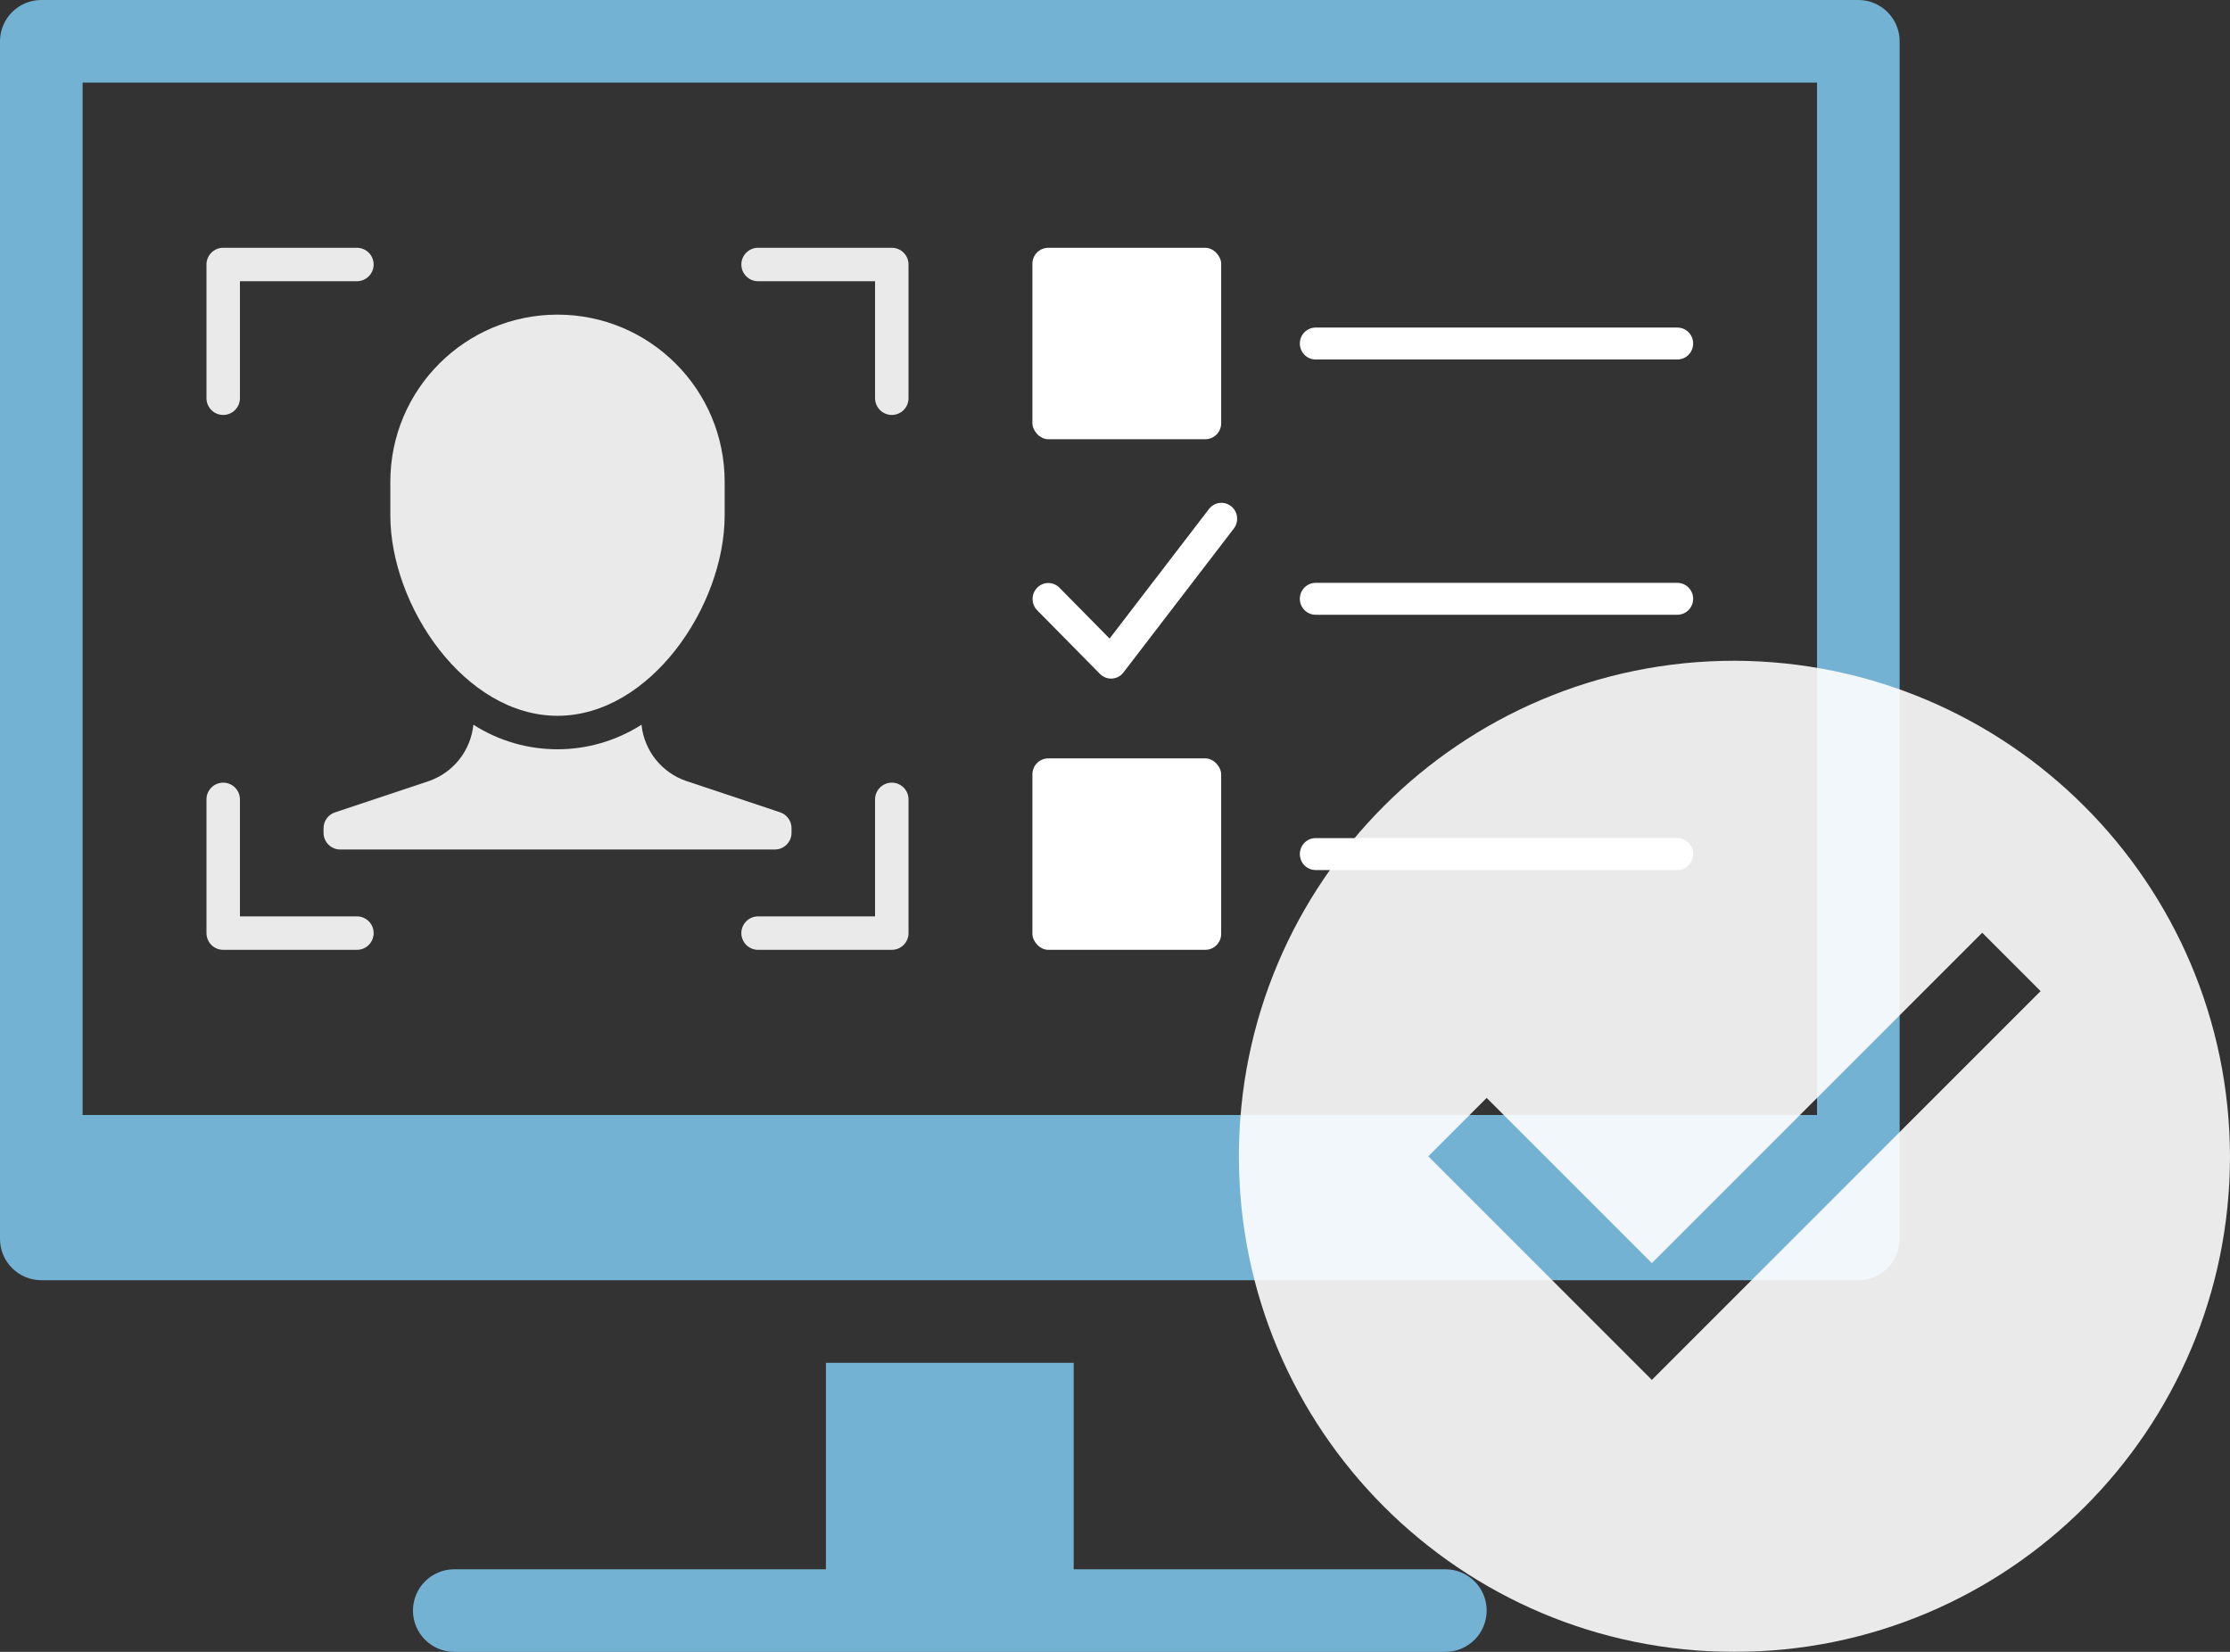
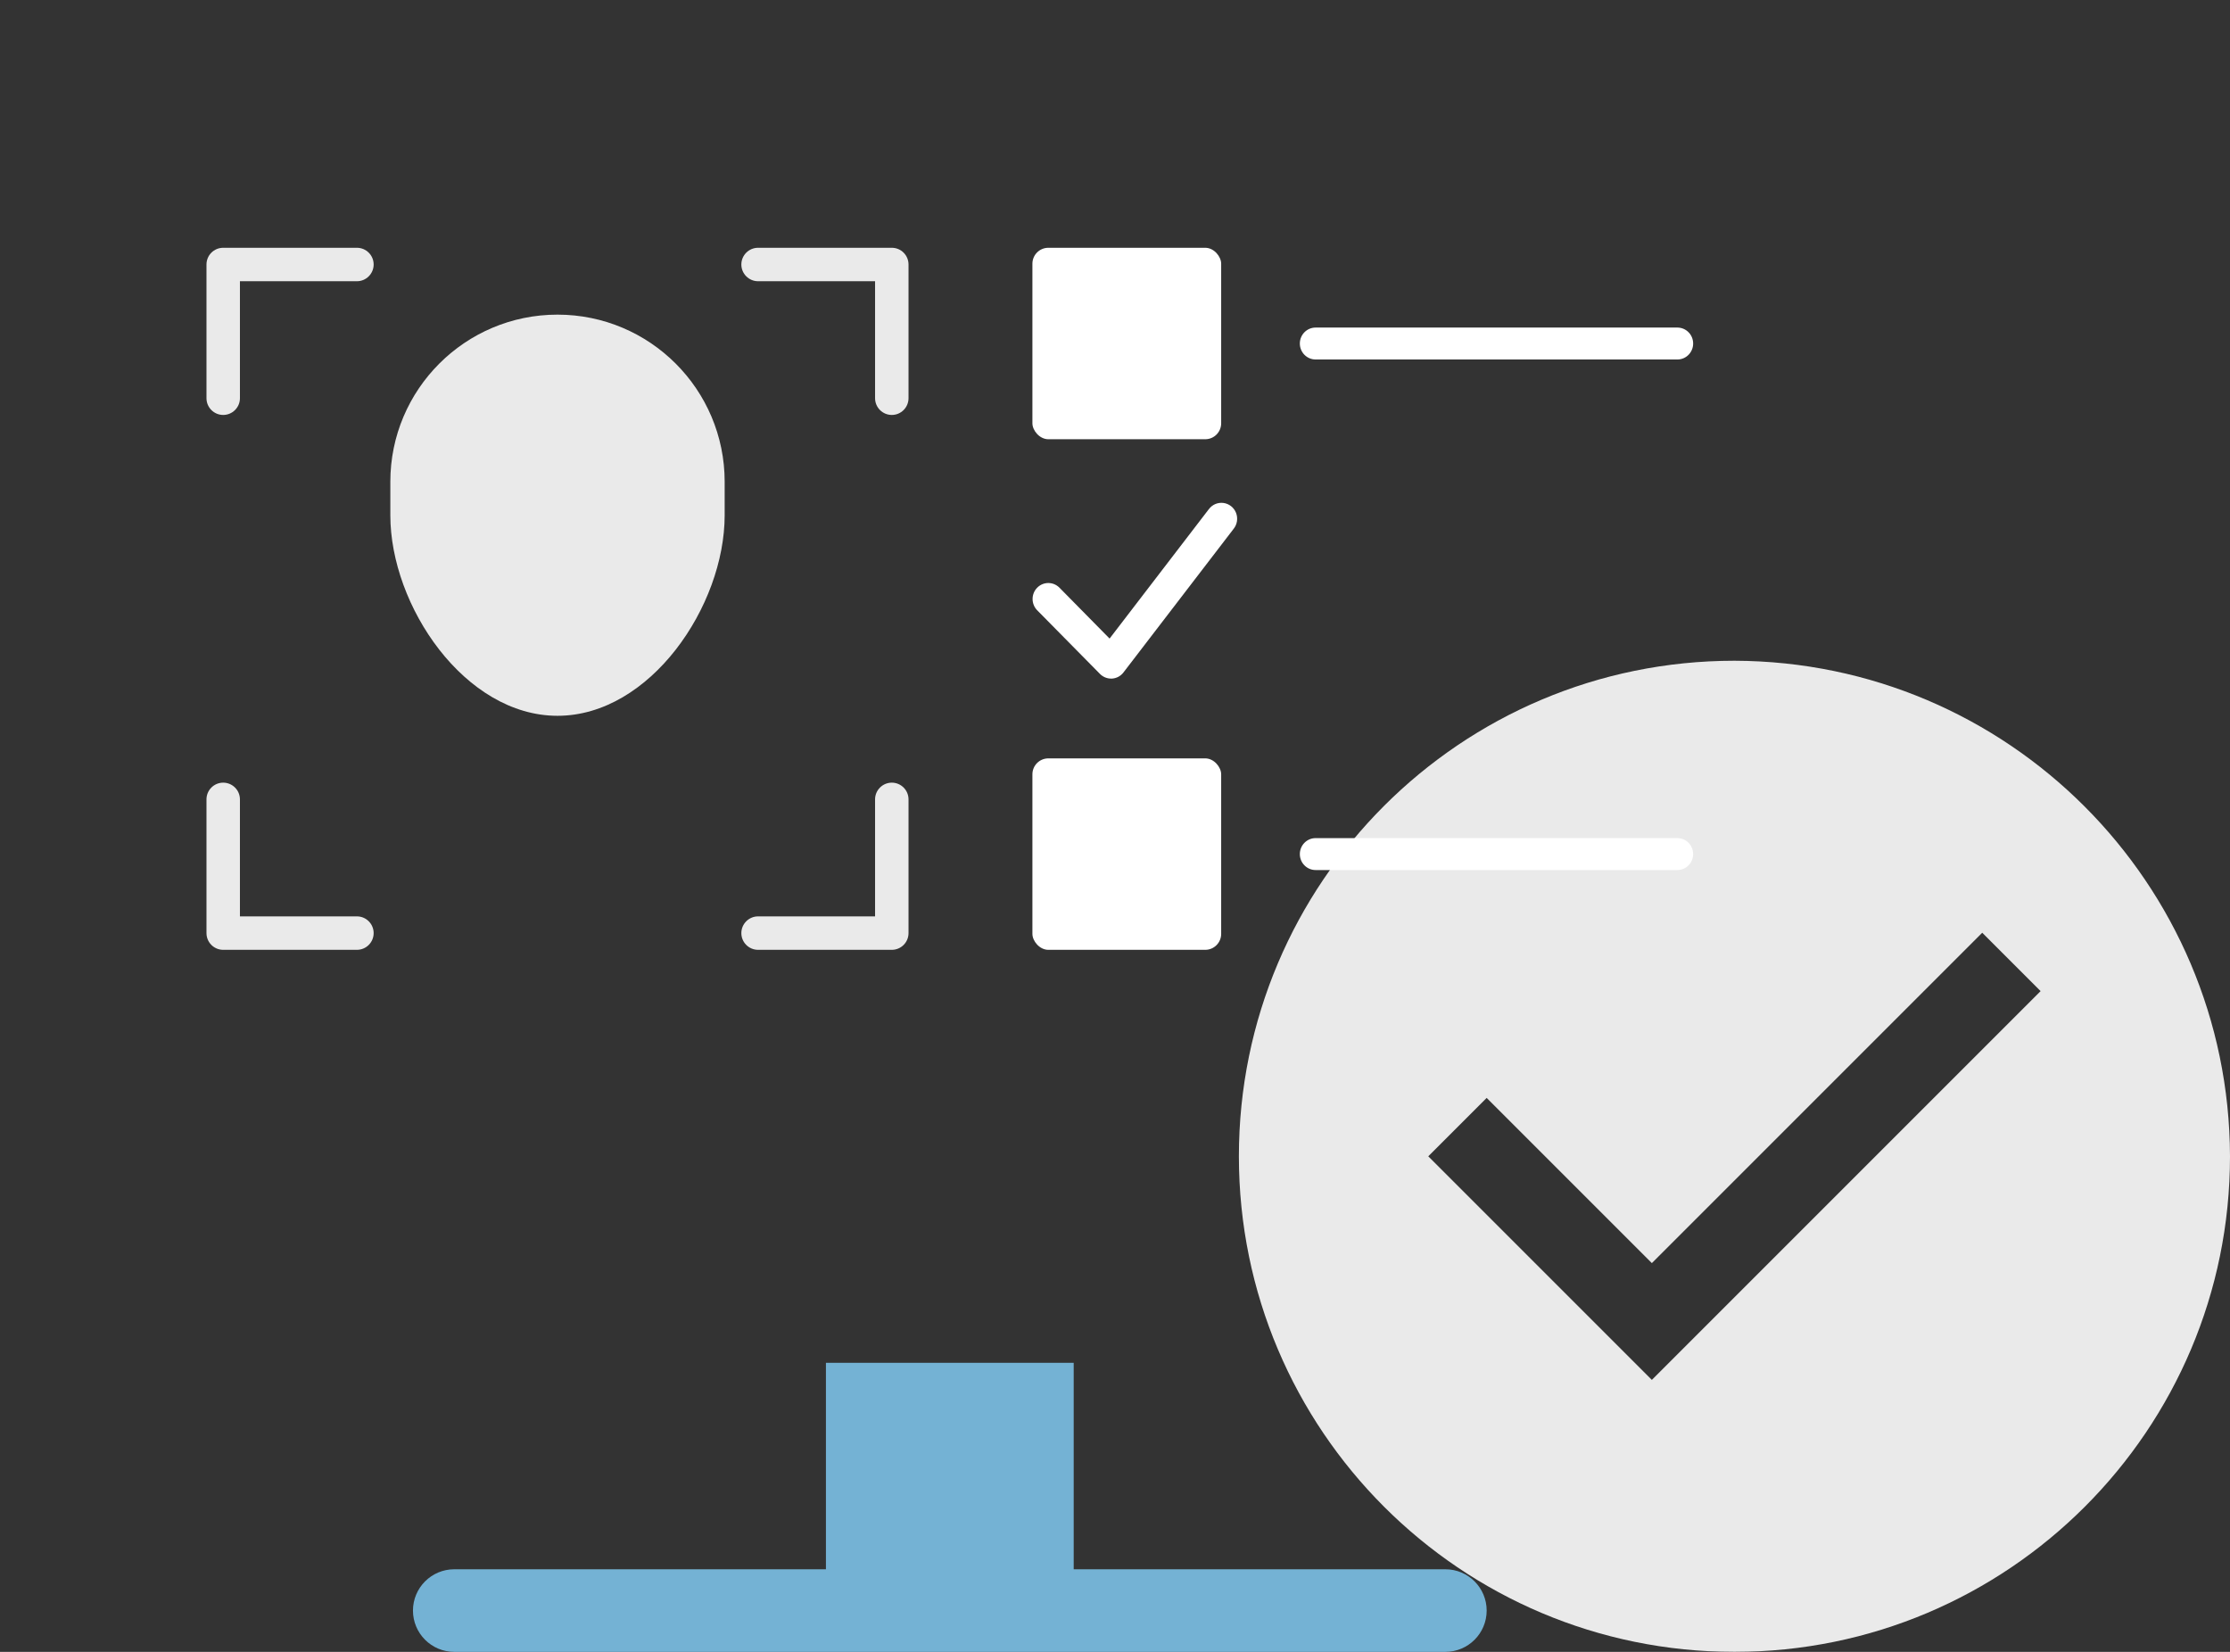
<svg xmlns="http://www.w3.org/2000/svg" width="54px" height="40px" viewBox="0 0 54 40" version="1.1">
  <rect x="0" y="0" width="54" height="40" fill="#333333" stroke="none" />
  <title>icons/xlarge/cost</title>
  <g id="Design-Update" stroke="none" stroke-width="1" fill="none" fill-rule="evenodd">
    <g id="Homepage-C2---Desktop" transform="translate(-646, -4914)" fill-rule="nonzero">
      <g id="Group-23" transform="translate(0, 4226)">
        <g id="Group-11" transform="translate(645, 127)">
          <g id="icons" transform="translate(0, 11)">
            <g id="Group-23-Copy" transform="translate(1, 550)">
              <g id="pc-monitor" fill="#74B2D4">
                <path d="M35,38 L26,38 L26,33 L20,33 L20,38 L11,38 C10.448,38 10,38.448 10,39 C10,39.552 10.448,40 11,40 L35,40 C35.552,40 36,39.552 36,39 C36,38.448 35.552,38 35,38 Z" id="Path" />
-                 <path d="M45,0 L1,0 C0.448,0 0,0.448 0,1 L0,30 C0,30.552 0.448,31 1,31 L45,31 C45.552,31 46,30.552 46,30 L46,1 C46,0.448 45.552,0 45,0 Z M44,27 L2,27 L2,2 L44,2 L44,27 Z" id="Shape" />
              </g>
              <g id="Group-22" transform="translate(5, 6)" fill="#FFFFFF">
                <g id="face-recognition" opacity="0.896">
                  <path d="M0.405,4.048 C0.181,4.048 0,3.866 0,3.643 L0,0.405 C0,0.181 0.181,0 0.405,0 L3.643,0 C3.866,0 4.048,0.181 4.048,0.405 C4.048,0.628 3.866,0.81 3.643,0.81 L0.81,0.81 L0.81,3.643 C0.81,3.866 0.628,4.048 0.405,4.048 Z" id="Path" />
                  <path d="M16.595,4.048 C16.372,4.048 16.19,3.866 16.19,3.643 L16.19,0.81 L13.357,0.81 C13.134,0.81 12.952,0.628 12.952,0.405 C12.952,0.181 13.134,0 13.357,0 L16.595,0 C16.819,0 17,0.181 17,0.405 L17,3.643 C17,3.866 16.819,4.048 16.595,4.048 Z" id="Path" />
                  <path d="M3.643,17 L0.405,17 C0.181,17 0,16.819 0,16.595 L0,13.357 C0,13.134 0.181,12.952 0.405,12.952 C0.628,12.952 0.81,13.134 0.81,13.357 L0.81,16.19 L3.643,16.19 C3.866,16.19 4.048,16.372 4.048,16.595 C4.048,16.819 3.866,17 3.643,17 Z" id="Path" />
                  <path d="M16.595,17 L13.357,17 C13.134,17 12.952,16.819 12.952,16.595 C12.952,16.372 13.134,16.19 13.357,16.19 L16.19,16.19 L16.19,13.357 C16.19,13.134 16.372,12.952 16.595,12.952 C16.819,12.952 17,13.134 17,13.357 L17,16.595 C17,16.819 16.819,17 16.595,17 Z" id="Path" />
-                   <path d="M13.89,13.67 L11.627,12.915 C11.026,12.714 10.599,12.18 10.534,11.549 C9.293,12.342 7.704,12.342 6.463,11.549 C6.399,12.181 5.972,12.717 5.37,12.919 L3.111,13.672 C2.946,13.727 2.835,13.881 2.835,14.056 L2.835,14.167 C2.835,14.39 3.016,14.571 3.239,14.571 L13.762,14.571 C13.985,14.571 14.167,14.39 14.167,14.167 L14.167,14.054 C14.167,13.879 14.055,13.725 13.89,13.67 Z" id="Path" />
                  <path d="M8.5,11.333 C6.258,11.333 4.452,8.676 4.452,6.476 L4.452,5.667 C4.452,3.431 6.265,1.619 8.5,1.619 C10.735,1.619 12.548,3.431 12.548,5.667 L12.548,6.476 C12.548,8.676 10.742,11.333 8.5,11.333 Z" id="Path" />
                </g>
                <g id="check-list" transform="translate(20, 0)">
                  <path d="M15.619,1.932 L6.857,1.932 C6.647,1.932 6.476,2.105 6.476,2.318 C6.476,2.532 6.647,2.705 6.857,2.705 L15.619,2.705 C15.829,2.705 16,2.532 16,2.318 C16,2.105 15.829,1.932 15.619,1.932 Z" id="Path" />
-                   <path d="M15.619,8.114 L6.857,8.114 C6.647,8.114 6.476,8.287 6.476,8.5 C6.476,8.713 6.647,8.886 6.857,8.886 L15.619,8.886 C15.829,8.886 16,8.713 16,8.5 C16,8.287 15.829,8.114 15.619,8.114 Z" id="Path" />
                  <path d="M15.619,14.295 L6.857,14.295 C6.647,14.295 6.476,14.468 6.476,14.682 C6.476,14.895 6.647,15.068 6.857,15.068 L15.619,15.068 C15.829,15.068 16,14.895 16,14.682 C16,14.468 15.829,14.295 15.619,14.295 Z" id="Path" />
                  <rect id="Rectangle" x="0" y="0" width="4.571" height="4.636" rx="0.386" />
                  <rect id="Rectangle" x="0" y="12.364" width="4.571" height="4.636" rx="0.386" />
                  <path d="M4.271,6.331 L1.869,9.463 L0.65,8.226 C0.5,8.08 0.263,8.082 0.116,8.231 C-0.031,8.38 -0.033,8.621 0.111,8.773 L1.635,10.318 C1.707,10.391 1.804,10.432 1.905,10.432 L1.928,10.432 C2.037,10.425 2.138,10.371 2.205,10.283 L4.872,6.806 C4.959,6.698 4.982,6.55 4.931,6.419 C4.88,6.289 4.763,6.197 4.626,6.179 C4.489,6.161 4.353,6.219 4.271,6.332 L4.271,6.331 Z" id="Path" />
                </g>
              </g>
              <g id="c-check" transform="translate(30, 16)" fill="#FFFFFF" opacity="0.896">
-                 <path d="M12,0 C5.373,0 0,5.373 0,12 C0,18.627 5.373,24 12,24 C18.627,24 24,18.627 24,12 C23.981,5.381 18.619,0.019 12,0 Z M10,17.414 L4.586,12 L6,10.586 L10,14.586 L18,6.586 L19.414,8 L10,17.414 Z" id="Shape" />
+                 <path d="M12,0 C5.373,0 0,5.373 0,12 C0,18.627 5.373,24 12,24 C18.627,24 24,18.627 24,12 C23.981,5.381 18.619,0.019 12,0 Z M10,17.414 L4.586,12 L6,10.586 L10,14.586 L18,6.586 L19.414,8 L10,17.414 " id="Shape" />
              </g>
            </g>
          </g>
        </g>
      </g>
    </g>
  </g>
</svg>